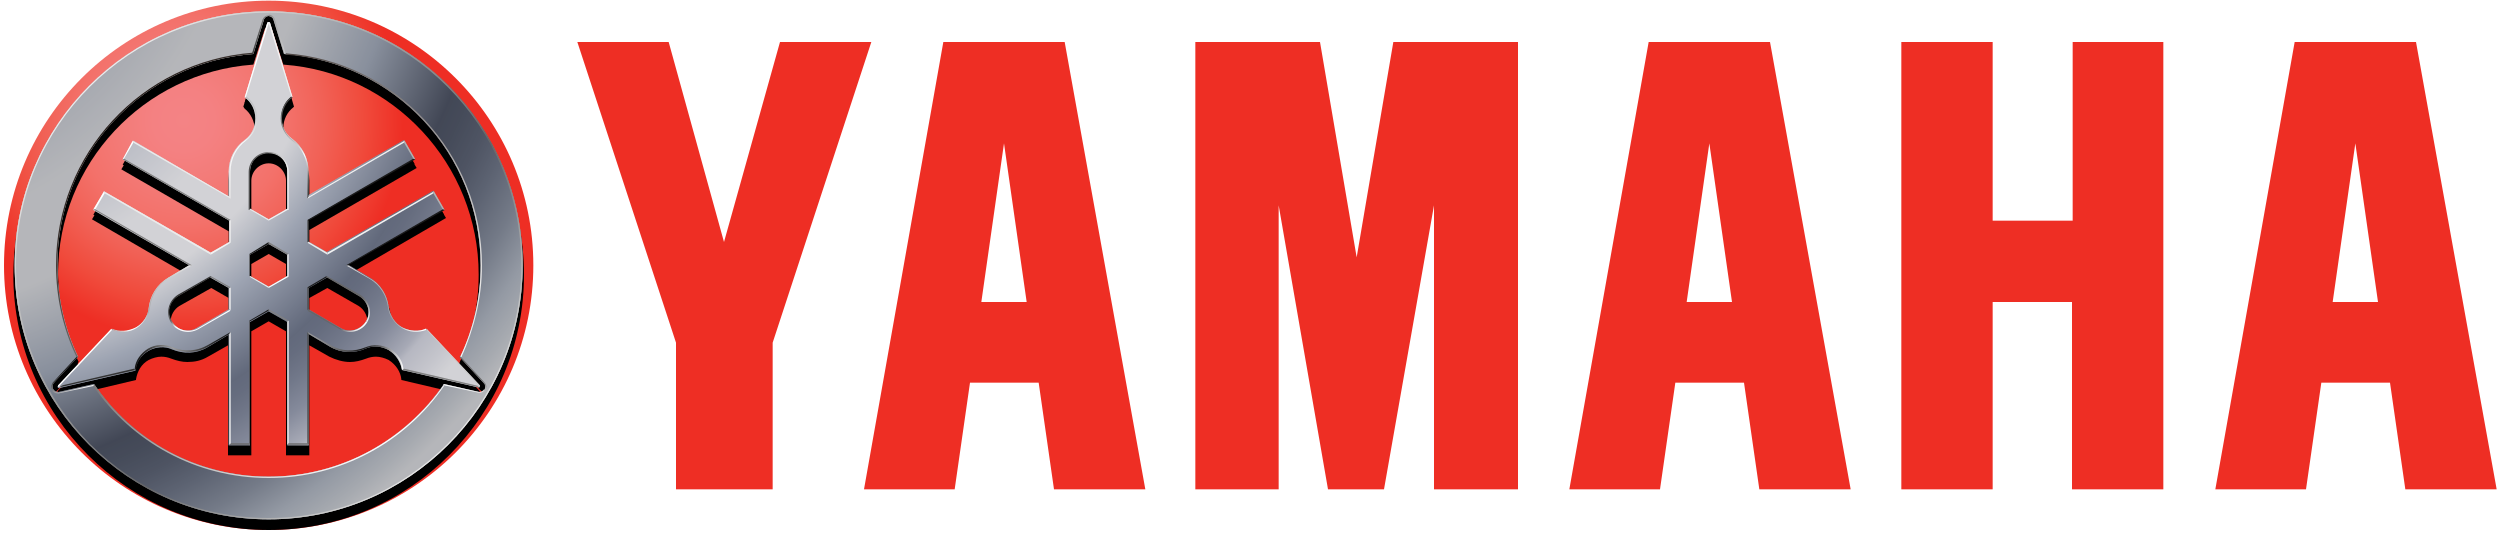
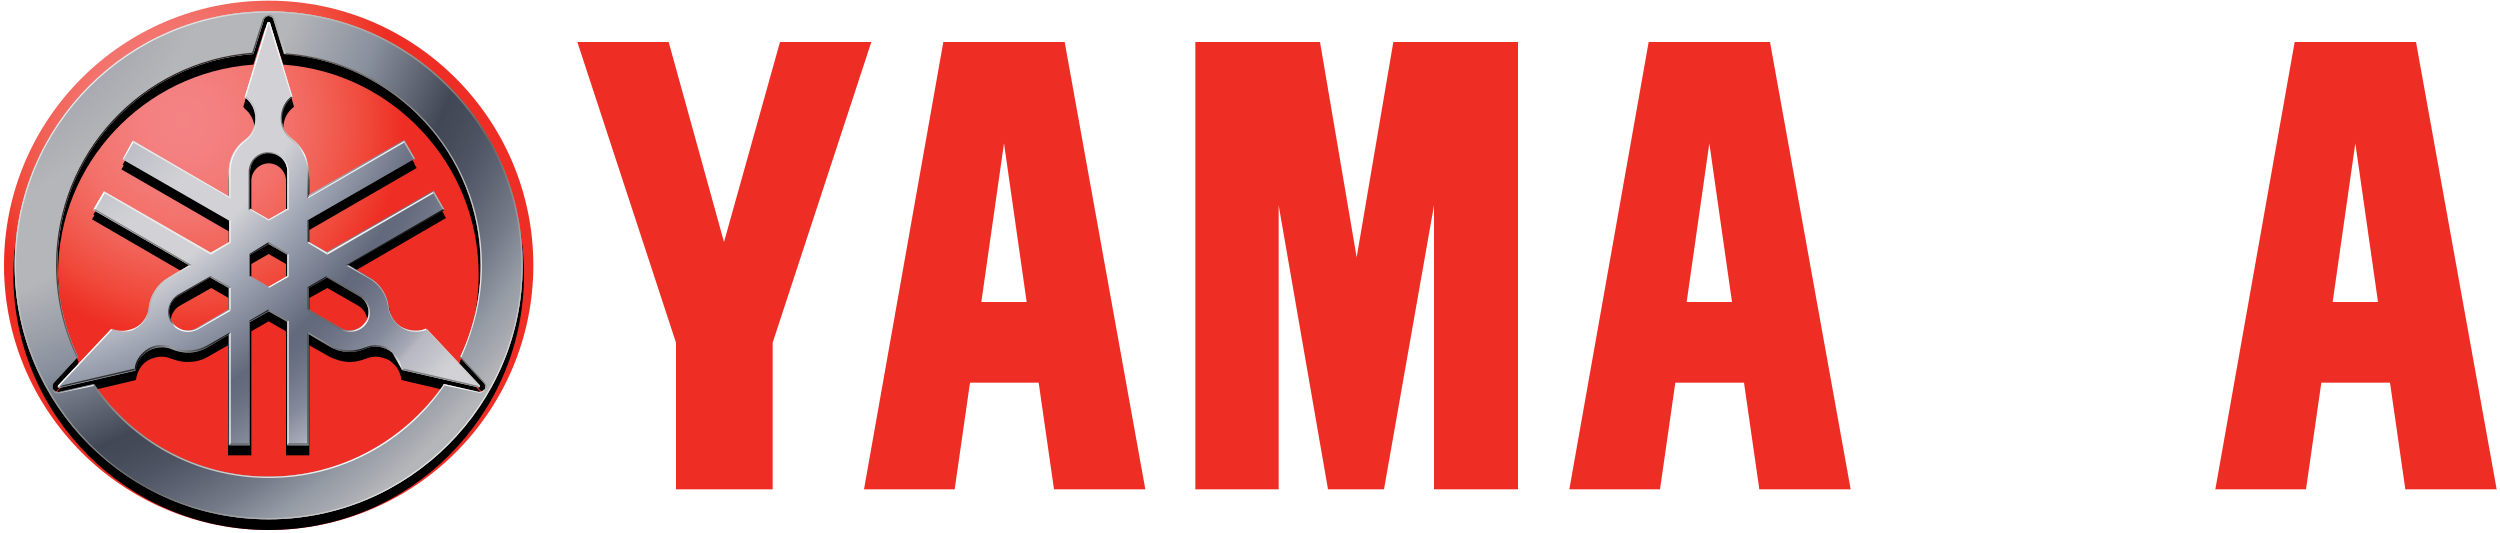
<svg xmlns="http://www.w3.org/2000/svg" width="100%" height="100%" viewBox="0 0 375 80" version="1.1" xml:space="preserve" style="fill-rule:evenodd;clip-rule:evenodd;stroke-linejoin:round;stroke-miterlimit:2;">
  <rect id="_x3C_Slice_x3E_" x="0" y="0" width="375" height="80" style="fill:none;" />
  <g>
    <g>
      <g>
-         <path d="M285.2,6.3L285.2,73.4L298.9,73.4L298.9,45.3L310.8,45.3L310.8,73.4L324.5,73.4L324.5,6.3L310.9,6.3L310.9,33.1L298.9,33.1L298.9,6.3L285.2,6.3Z" style="fill:rgb(238,46,36);fill-rule:nonzero;" />
        <path d="M179.3,6.3L179.3,73.4L191.8,73.4L191.8,30.8L199.2,73.4L207.6,73.4L215.1,30.8L215.1,73.4L227.7,73.4L227.7,6.3L209,6.3L203.5,38.6L198,6.3L179.3,6.3Z" style="fill:rgb(238,46,36);fill-rule:nonzero;" />
        <path d="M100.3,6.3L108.6,36.3L117,6.3L130.7,6.3L115.9,51.4L115.9,73.4L101.4,73.4L101.4,51.4L86.6,6.3L100.3,6.3Z" style="fill:rgb(238,46,36);fill-rule:nonzero;" />
        <path d="M159.7,6.3L141.5,6.3L129.6,73.4L143.2,73.4L145.5,57.4L155.8,57.4L158.1,73.4L171.8,73.4L159.7,6.3ZM150.6,21.5L154,45.3L147.2,45.3L150.6,21.5Z" style="fill:rgb(238,46,36);fill-rule:nonzero;" />
        <path d="M265.5,6.3L247.3,6.3L235.4,73.4L249,73.4L251.3,57.4L261.6,57.4L263.9,73.4L277.6,73.4L265.5,6.3ZM256.4,21.5L259.8,45.3L253,45.3L256.4,21.5Z" style="fill:rgb(238,46,36);fill-rule:nonzero;" />
        <path d="M362.4,6.3L344.2,6.3L332.3,73.4L345.9,73.4L348.2,57.4L358.5,57.4L360.8,73.4L374.5,73.4L362.4,6.3ZM353.3,21.5L356.7,45.3L349.9,45.3L353.3,21.5Z" style="fill:rgb(238,46,36);fill-rule:nonzero;" />
      </g>
    </g>
    <g>
      <path d="M0.6,39.8C0.6,17.9 18.4,0.1 40.3,0.1C62.2,0.1 80,17.9 80,39.8C80,61.7 62.2,79.5 40.3,79.5C18.4,79.5 0.6,61.7 0.6,39.8Z" style="fill:url(#_Radial1);fill-rule:nonzero;" />
      <g>
        <g>
          <path d="M40.3,2.9C61.4,2.9 78.6,20 78.6,41.2C78.6,62.3 61.5,79.5 40.3,79.5C19.2,79.5 2,62.4 2,41.2C2.1,20 19.2,2.9 40.3,2.9ZM14.2,58.9C19.9,67.2 29.5,72.7 40.3,72.7C51.1,72.7 60.7,67.2 66.4,58.9L66.5,58.8L71.9,60L72,60C72.2,60 72.4,59.9 72.5,59.7C72.6,59.6 72.6,59.5 72.6,59.4C72.6,59.3 72.6,59.1 72.5,59L68.7,55L68.7,54.9C70.7,50.8 71.8,46.1 71.8,41.2C71.8,24.6 58.9,10.9 42.6,9.7L42.5,9.7L40.8,4.4C40.8,4.1 40.6,4 40.3,4C40,4 39.8,4.2 39.7,4.4L38,9.7L37.9,9.7C21.6,10.9 8.7,24.5 8.7,41.1C8.7,46 9.8,50.7 11.8,54.8L11.9,54.9L8.2,59C8.1,59.1 8.1,59.2 8.1,59.4C8.1,59.5 8.1,59.6 8.2,59.7C8.3,59.9 8.5,60 8.7,60L8.8,60L14.2,58.9Z" style="fill-rule:nonzero;" />
        </g>
      </g>
      <g>
        <g>
          <path d="M42.9,68.3L42.9,49.7L40.3,48.2L37.7,49.7L37.7,68.3L34.2,68.3L34.2,51.8L31.2,53.5C30.2,54.1 29.2,54.3 28.1,54.3C27.3,54.3 26.5,54.1 25.7,53.8C25.2,53.6 24.7,53.5 24.2,53.5C23.6,53.5 22.9,53.7 22.3,54C21.2,54.6 20.6,55.7 20.4,56.9L20.4,57L9,59.7L8.9,59.7C8.8,59.7 8.6,59.6 8.6,59.5C8.6,59.4 8.5,59.4 8.5,59.3C8.5,59.2 8.5,59.1 8.6,59.1L16.7,50.5L16.8,50.5C17.3,50.7 17.8,50.8 18.3,50.8C18.9,50.8 19.6,50.6 20.2,50.3C21.3,49.7 21.9,48.6 22.1,47.5C22.3,45.7 23.4,43.9 25.1,42.9L28.1,41.2L13.8,32.9L15.6,29.9L31.7,39.2L34.3,37.7L34.3,34.7L18.2,25.4L20,22.4L34.3,30.7L34.3,27.3C34.3,25.3 35.3,23.5 36.7,22.4C37.6,21.7 38.2,20.6 38.2,19.4C38.2,18.2 37.6,17 36.7,16.3L36.5,16L40,4.7C40,4.5 40.2,4.4 40.4,4.4C40.6,4.4 40.7,4.5 40.8,4.7L44.1,16L44,16.1C43.1,16.8 42.5,17.9 42.5,19.2C42.5,20.4 43.1,21.6 44,22.2C45.5,23.3 46.4,25.1 46.4,27.1L46.4,30.5L60.7,22.2L62.5,25.2L46.4,34.5L46.4,37.5L49,39L65.1,29.7L66.9,32.7L52.6,41L55.6,42.7C57.3,43.7 58.4,45.4 58.6,47.3C58.7,48.4 59.4,49.5 60.5,50.1C61.1,50.4 61.8,50.6 62.4,50.6C62.9,50.6 63.4,50.5 63.9,50.3L64,50.3L72,59C72.1,59.1 72.1,59.2 72.1,59.3L72.1,59.5C72,59.6 71.9,59.7 71.8,59.7L71.7,59.7L60.2,57L60.2,56.9C60.1,55.8 59.4,54.7 58.3,54C57.7,53.7 57,53.5 56.4,53.5C55.9,53.5 55.4,53.6 54.9,53.8C54.1,54.1 53.3,54.3 52.5,54.3C51.5,54.3 50.4,54 49.4,53.5L46.4,51.8L46.4,68.3L42.9,68.3ZM46.4,44.7L46.4,47.7L51.1,50.4C51.5,50.6 52,50.8 52.4,50.8C53.3,50.8 54.2,50.3 54.7,49.5C54.9,49.1 55.1,48.6 55.1,48.2C55.1,47.3 54.6,46.4 53.8,45.9L49.1,43.2L46.4,44.7ZM26.9,45.9C26.1,46.4 25.6,47.3 25.6,48.2C25.6,48.6 25.7,49.1 26,49.5C26.5,50.3 27.4,50.8 28.3,50.8C28.7,50.8 29.2,50.7 29.6,50.4L34.3,47.7L34.3,44.7L31.7,43.2L26.9,45.9ZM40.3,44.4L40.4,44.3L40.3,44.4ZM37.7,39.6L37.7,42.6L40.3,44.1L42.9,42.6L42.9,39.6L40.3,38.1L37.7,39.6ZM37.7,32.6L40.3,34.1L42.9,32.6L42.9,27.1C42.9,25.7 41.7,24.5 40.3,24.5C38.9,24.5 37.7,25.7 37.7,27.1L37.7,32.6Z" style="fill-rule:nonzero;" />
        </g>
      </g>
      <g>
        <path d="M40.3,2.4C19.3,2.4 2.2,19.5 2.2,40.5C2.2,61.5 19.3,78.6 40.3,78.6C61.3,78.6 78.4,61.5 78.4,40.5C78.4,19.5 61.4,2.4 40.3,2.4ZM71.9,59.6L66.6,58.4C60.9,66.8 51.3,72.3 40.4,72.3C29.5,72.3 19.9,66.8 14.2,58.4L8.9,59.6C8.6,59.6 8.3,59.5 8.1,59.2C7.9,58.9 8,58.6 8.1,58.3L11.8,54.3C9.8,50.1 8.7,45.5 8.7,40.5C8.7,23.8 21.7,10.1 38.1,8.8L39.7,3.6C39.8,3.3 40.1,3.1 40.4,3.1C40.7,3.1 41,3.3 41.1,3.6L42.7,8.8C59.1,10 72.1,23.7 72.1,40.5C72.1,45.4 71,50.1 69,54.3L72.7,58.3C72.9,58.5 72.9,58.9 72.8,59.2C72.7,59.5 72.2,59.6 71.9,59.6Z" style="fill-rule:nonzero;" />
        <path d="M71.9,58.6L63.9,50.1C62.8,50.6 61.5,50.5 60.3,49.9C59.2,49.3 58.5,48.1 58.3,46.9C58.1,45.1 57.1,43.4 55.4,42.4L52.2,40.5L66.6,32.2L65,29.4L49,38.6L46.2,37L46.2,33.8L62.2,24.6L60.6,21.8L46.2,30.1L46.2,26.4C46.2,24.4 45.3,22.7 43.8,21.6C42.8,20.9 42.2,19.7 42.2,18.4C42.2,17.1 42.8,15.9 43.8,15.2L40.5,4.2C40.5,4.1 40.4,4.1 40.3,4.1C40.2,4.1 40.1,4.2 40.1,4.2L36.7,15.4C37.7,16.1 38.3,17.3 38.3,18.6C38.3,19.9 37.7,21.1 36.7,21.8C35.2,22.9 34.3,24.6 34.3,26.6L34.3,30.3L20,21.9L18.4,24.7L34.4,33.9L34.4,37.1L31.6,38.7L15.6,29.5L14,32.2L28.4,40.5L25.2,42.4C23.5,43.4 22.5,45.1 22.3,46.9C22.2,48.1 21.5,49.2 20.3,49.9C19.2,50.5 17.9,50.6 16.7,50.1L8.7,58.6C8.6,58.7 8.6,58.8 8.7,58.8C8.7,58.9 8.8,58.9 8.9,58.9L20.3,56.3C20.4,55.1 21.1,54 22.3,53.3C23.4,52.7 24.7,52.6 25.8,53.1C27.5,53.8 29.4,53.8 31.1,52.8L34.3,50.9L34.3,67.5L37.5,67.5L37.5,49L40.3,47.4L43.1,49L43.1,67.5L46.3,67.5L46.3,50.9L49.5,52.8C51.2,53.8 53.2,53.8 54.8,53.1C55.9,52.6 57.2,52.7 58.3,53.3C59.4,54 60.1,55.1 60.3,56.3L71.7,58.9C71.8,58.9 71.9,58.9 71.9,58.8C72,58.7 72,58.6 71.9,58.6ZM40.3,43.7L37.5,42.1L37.5,38.9L40.3,37.3L43.1,38.9L43.1,42.1L40.3,43.7ZM37.5,26.5C37.5,25 38.7,23.7 40.3,23.7C41.9,23.7 43.1,24.9 43.1,26.5L43.1,32.1L40.3,33.7L37.5,32.1L37.5,26.5ZM29.5,50C28.2,50.8 26.5,50.3 25.7,49C24.9,47.7 25.4,46 26.7,45.2L31.5,42.4L34.3,44L34.3,47.2L29.5,50ZM54.9,49C54.1,50.3 52.4,50.8 51.1,50L46.3,47.2L46.3,44L49.1,42.4L53.9,45.2C55.2,45.9 55.7,47.6 54.9,49Z" style="fill-rule:nonzero;" />
      </g>
      <path d="M40.3,1.7C19.3,1.7 2.2,18.8 2.2,39.8C2.2,60.8 19.3,77.9 40.3,77.9C61.3,77.9 78.4,60.8 78.4,39.8C78.4,18.7 61.4,1.7 40.3,1.7ZM71.9,58.8L66.6,57.6C60.8,66 51.2,71.5 40.3,71.5C29.4,71.5 19.8,66 14.1,57.6L8.8,58.8C8.5,58.8 8.2,58.7 8,58.4C7.8,58.1 7.9,57.8 8,57.5L11.7,53.5C9.7,49.3 8.6,44.7 8.6,39.7C8.6,23 21.5,9.3 38,8.1L39.6,2.9C39.7,2.6 40,2.4 40.3,2.4C40.6,2.4 40.9,2.6 41,2.9L42.6,8.1C59.1,9.3 72.1,23 72.1,39.8C72.1,44.7 71,49.4 69,53.6L72.7,57.6C72.9,57.8 72.9,58.2 72.8,58.5C72.5,58.7 72.2,58.9 71.9,58.8Z" style="fill:url(#_Radial2);fill-rule:nonzero;" />
      <path d="M71.9,57.8L63.9,49.3C62.8,49.8 61.5,49.7 60.3,49.1C59.2,48.5 58.5,47.3 58.3,46.1C58.1,44.3 57.1,42.6 55.4,41.6L52.2,39.7L66.6,31.4L65,28.6L49,37.8L46.2,36.2L46.2,33L62.2,23.8L60.6,21L46.2,29.3L46.2,25.6C46.2,23.6 45.3,21.9 43.8,20.8C42.8,20.1 42.2,18.9 42.2,17.6C42.2,16.3 42.8,15.1 43.8,14.4L40.5,3.4C40.5,3.3 40.4,3.3 40.3,3.3C40.2,3.3 40.1,3.4 40.1,3.4L36.7,14.6C37.7,15.3 38.3,16.5 38.3,17.8C38.3,19.1 37.7,20.3 36.7,21C35.2,22.1 34.3,23.8 34.3,25.8L34.3,29.5L20,21.1L18.4,23.9L34.4,33.1L34.4,36.3L31.6,37.9L15.6,28.7L14,31.5L28.4,39.8L25.2,41.7C23.5,42.7 22.5,44.4 22.3,46.2C22.2,47.4 21.5,48.5 20.3,49.2C19.2,49.8 17.9,49.9 16.7,49.4L8.7,57.9C8.6,58 8.6,58.1 8.7,58.1C8.7,58.2 8.8,58.2 8.9,58.2L20.3,55.6C20.4,54.4 21.1,53.3 22.3,52.6C23.4,52 24.7,51.9 25.8,52.4C27.5,53.1 29.4,53.1 31.1,52.1L34.3,50.2L34.3,66.8L37.5,66.8L37.5,48.3L40.3,46.7L43.1,48.3L43.1,66.8L46.3,66.8L46.3,50.1L49.5,52C51.2,53 53.2,53 54.8,52.3C55.9,51.8 57.2,51.9 58.3,52.5C59.4,53.2 60.1,54.3 60.3,55.5L71.7,58.1C71.8,58.1 71.9,58.1 71.9,58C72,57.9 72,57.9 71.9,57.8ZM40.3,43L37.5,41.4L37.5,38.2L40.3,36.6L43.1,38.2L43.1,41.4L40.3,43ZM37.5,25.7C37.5,24.2 38.7,22.9 40.3,22.9C41.9,22.9 43.1,24.1 43.1,25.7L43.1,31.3L40.3,32.9L37.5,31.3L37.5,25.7ZM29.5,49.2C28.2,50 26.5,49.5 25.7,48.2C24.9,46.9 25.4,45.2 26.7,44.4L31.5,41.6L34.3,43.2L34.3,46.4L29.5,49.2ZM54.9,48.2C54.1,49.5 52.4,50 51.1,49.2L46.3,46.4L46.3,43.2L49.1,41.6L53.9,44.4C55.2,45.2 55.7,46.9 54.9,48.2Z" style="fill:url(#_Radial3);fill-rule:nonzero;" />
      <g opacity="0.4">
        <g>
          <path d="M40.3,1.7C19.3,1.7 2.2,18.8 2.2,39.8C2.2,60.8 19.3,77.9 40.3,77.9C61.3,77.9 78.4,60.8 78.4,39.8C78.4,18.7 61.4,1.7 40.3,1.7ZM71.9,58.8L66.6,57.6C60.8,66 51.2,71.5 40.3,71.5C29.4,71.5 19.8,66 14.1,57.6L8.8,58.8C8.5,58.8 8.2,58.7 8,58.4C7.8,58.1 7.9,57.8 8,57.5L11.7,53.5C9.7,49.3 8.6,44.7 8.6,39.7C8.6,23 21.5,9.3 38,8.1L39.6,2.9C39.7,2.6 40,2.4 40.3,2.4C40.6,2.4 40.9,2.6 41,2.9L42.6,8.1C59.1,9.3 72.1,23 72.1,39.8C72.1,44.7 71,49.4 69,53.6L72.7,57.6C72.9,57.8 72.9,58.2 72.8,58.5C72.5,58.7 72.2,58.9 71.9,58.8Z" style="fill:white;fill-rule:nonzero;" />
        </g>
        <g opacity="0.81">
          <path d="M40.3,1.7C19.3,1.7 2.2,18.8 2.2,39.8C2.2,60.8 19.3,77.9 40.3,77.9C61.3,77.9 78.4,60.8 78.4,39.8C78.4,18.7 61.4,1.7 40.3,1.7ZM71.9,58.8L66.6,57.6C60.8,66 51.2,71.5 40.3,71.5C29.4,71.5 19.8,66 14.1,57.6L8.8,58.8C8.5,58.8 8.2,58.7 8,58.4C7.8,58.1 7.9,57.8 8,57.5L11.7,53.5C9.7,49.3 8.6,44.7 8.6,39.7C8.6,23 21.5,9.3 38,8.1L39.6,2.9C39.7,2.6 40,2.4 40.3,2.4C40.6,2.4 40.9,2.6 41,2.9L42.6,8.1C59.1,9.3 72.1,23 72.1,39.8C72.1,44.7 71,49.4 69,53.6L72.7,57.6C72.9,57.8 72.9,58.2 72.8,58.5C72.5,58.7 72.2,58.9 71.9,58.8Z" style="fill:rgb(48,50,52);fill-rule:nonzero;" />
        </g>
      </g>
      <g opacity="0.35">
        <g>
          <path d="M71.9,57.8L63.9,49.3C62.8,49.8 61.5,49.7 60.3,49.1C59.2,48.5 58.5,47.3 58.3,46.1C58.1,44.3 57.1,42.6 55.4,41.6L52.2,39.7L66.6,31.4L65,28.6L49,37.8L46.2,36.2L46.2,33L62.2,23.8L60.6,21L46.2,29.3L46.2,25.6C46.2,23.6 45.3,21.9 43.8,20.8C42.8,20.1 42.2,18.9 42.2,17.6C42.2,16.3 42.8,15.1 43.8,14.4L40.5,3.4C40.5,3.3 40.4,3.3 40.3,3.3C40.2,3.3 40.1,3.4 40.1,3.4L36.7,14.6C37.7,15.3 38.3,16.5 38.3,17.8C38.3,19.1 37.7,20.3 36.7,21C35.2,22.1 34.3,23.8 34.3,25.8L34.3,29.5L20,21.1L18.4,23.9L34.4,33.1L34.4,36.3L31.6,37.9L15.6,28.7L14,31.5L28.4,39.8L25.2,41.7C23.5,42.7 22.5,44.4 22.3,46.2C22.2,47.4 21.5,48.5 20.3,49.2C19.2,49.8 17.9,49.9 16.7,49.4L8.7,57.9C8.6,58 8.6,58.1 8.7,58.1C8.7,58.2 8.8,58.2 8.9,58.2L20.3,55.6C20.4,54.4 21.1,53.3 22.3,52.6C23.4,52 24.7,51.9 25.8,52.4C27.5,53.1 29.4,53.1 31.1,52.1L34.3,50.2L34.3,66.8L37.5,66.8L37.5,48.3L40.3,46.7L43.1,48.3L43.1,66.8L46.3,66.8L46.3,50.1L49.5,52C51.2,53 53.2,53 54.8,52.3C55.9,51.8 57.2,51.9 58.3,52.5C59.4,53.2 60.1,54.3 60.3,55.5L71.7,58.1C71.8,58.1 71.9,58.1 71.9,58C72,57.9 72,57.9 71.9,57.8ZM40.3,43L37.5,41.4L37.5,38.2L40.3,36.6L43.1,38.2L43.1,41.4L40.3,43ZM37.5,25.7C37.5,24.2 38.7,22.9 40.3,22.9C41.9,22.9 43.1,24.1 43.1,25.7L43.1,31.3L40.3,32.9L37.5,31.3L37.5,25.7ZM29.5,49.2C28.2,50 26.5,49.5 25.7,48.2C24.9,46.9 25.4,45.2 26.7,44.4L31.5,41.6L34.3,43.2L34.3,46.4L29.5,49.2ZM54.9,48.2C54.1,49.5 52.4,50 51.1,49.2L46.3,46.4L46.3,43.2L49.1,41.6L53.9,44.4C55.2,45.2 55.7,46.9 54.9,48.2Z" style="fill:white;fill-rule:nonzero;" />
        </g>
        <g opacity="0.6">
          <path d="M71.9,57.8L63.9,49.3C62.8,49.8 61.5,49.7 60.3,49.1C59.2,48.5 58.5,47.3 58.3,46.1C58.1,44.3 57.1,42.6 55.4,41.6L52.2,39.7L66.6,31.4L65,28.6L49,37.8L46.2,36.2L46.2,33L62.2,23.8L60.6,21L46.2,29.3L46.2,25.6C46.2,23.6 45.3,21.9 43.8,20.8C42.8,20.1 42.2,18.9 42.2,17.6C42.2,16.3 42.8,15.1 43.8,14.4L40.5,3.4C40.5,3.3 40.4,3.3 40.3,3.3C40.2,3.3 40.1,3.4 40.1,3.4L36.7,14.6C37.7,15.3 38.3,16.5 38.3,17.8C38.3,19.1 37.7,20.3 36.7,21C35.2,22.1 34.3,23.8 34.3,25.8L34.3,29.5L20,21.1L18.4,23.9L34.4,33.1L34.4,36.3L31.6,37.9L15.6,28.7L14,31.5L28.4,39.8L25.2,41.7C23.5,42.7 22.5,44.4 22.3,46.2C22.2,47.4 21.5,48.5 20.3,49.2C19.2,49.8 17.9,49.9 16.7,49.4L8.7,57.9C8.6,58 8.6,58.1 8.7,58.1C8.7,58.2 8.8,58.2 8.9,58.2L20.3,55.6C20.4,54.4 21.1,53.3 22.3,52.6C23.4,52 24.7,51.9 25.8,52.4C27.5,53.1 29.4,53.1 31.1,52.1L34.3,50.2L34.3,66.8L37.5,66.8L37.5,48.3L40.3,46.7L43.1,48.3L43.1,66.8L46.3,66.8L46.3,50.1L49.5,52C51.2,53 53.2,53 54.8,52.3C55.9,51.8 57.2,51.9 58.3,52.5C59.4,53.2 60.1,54.3 60.3,55.5L71.7,58.1C71.8,58.1 71.9,58.1 71.9,58C72,57.9 72,57.9 71.9,57.8ZM40.3,43L37.5,41.4L37.5,38.2L40.3,36.6L43.1,38.2L43.1,41.4L40.3,43ZM37.5,25.7C37.5,24.2 38.7,22.9 40.3,22.9C41.9,22.9 43.1,24.1 43.1,25.7L43.1,31.3L40.3,32.9L37.5,31.3L37.5,25.7ZM29.5,49.2C28.2,50 26.5,49.5 25.7,48.2C24.9,46.9 25.4,45.2 26.7,44.4L31.5,41.6L34.3,43.2L34.3,46.4L29.5,49.2ZM54.9,48.2C54.1,49.5 52.4,50 51.1,49.2L46.3,46.4L46.3,43.2L49.1,41.6L53.9,44.4C55.2,45.2 55.7,46.9 54.9,48.2Z" style="fill:rgb(71,71,75);fill-rule:nonzero;" />
        </g>
      </g>
      <g>
        <g>
          <path d="M40.3,1.7C19.3,1.7 2.2,18.8 2.2,39.8C2.2,60.8 19.3,77.9 40.3,77.9C61.3,77.9 78.4,60.8 78.4,39.8C78.4,18.7 61.4,1.7 40.3,1.7ZM67.1,66.6C60.2,73.5 50.8,77.7 40.3,77.7C29.8,77.7 20.4,73.5 13.5,66.6C6.7,59.7 2.4,50.2 2.4,39.8C2.4,29.3 6.6,19.9 13.5,13C20.4,6.1 29.9,1.9 40.3,1.9C50.8,1.9 60.2,6.1 67.1,13C74,19.9 78.2,29.3 78.2,39.8C78.2,50.2 74,59.7 67.1,66.6Z" style="fill:url(#_Linear4);fill-rule:nonzero;" />
        </g>
        <path d="M40.3,33.1L40.3,32.9L37.5,31.3L37.4,31.4L40.3,33.1Z" style="fill:rgb(235,235,235);fill-rule:nonzero;" />
        <path d="M40.3,23L40.3,22.8C38.7,22.8 37.3,24.1 37.3,25.8L37.3,31.5L37.5,31.4L37.5,25.8C37.5,24.2 38.8,23 40.3,23Z" style="fill:url(#_Linear5);fill-rule:nonzero;" />
        <g>
          <path d="M40.3,36.3L37.4,38.1L37.5,38.2L40.3,36.6L40.3,36.3Z" style="fill:rgb(26,26,26);fill-rule:nonzero;" />
        </g>
        <path d="M40.3,3.5L40.3,3.3C40.2,3.3 40.1,3.4 40.1,3.4L36.7,14.6L36.9,14.5L40.3,3.5Z" style="fill:white;fill-rule:nonzero;" />
        <path d="M34.6,29.8L34.6,25.7C34.6,23.8 35.5,22.1 36.9,21.1C37.9,20.3 38.6,19.1 38.6,17.8C38.6,16.5 38,15.3 37,14.5L36.8,14.6C37.8,15.3 38.4,16.5 38.4,17.8C38.4,19.1 37.8,20.3 36.8,21C35.3,22.1 34.4,23.8 34.4,25.8L34.4,29.5L34.6,29.8Z" style="fill:url(#_Linear6);fill-rule:nonzero;" />
-         <path d="M18.4,23.9L34.4,33.1L34.6,33L18.6,23.8L18.4,23.9Z" style="fill:rgb(128,128,128);fill-rule:nonzero;" />
        <path d="M34.4,36.3L34.6,36.4L34.6,33L34.4,33.1L34.4,36.3Z" style="fill:rgb(242,242,242);fill-rule:nonzero;" />
        <path d="M18.6,23.8L20,21.4L19.9,21.1L18.4,23.9L18.6,23.8Z" style="fill:white;fill-rule:nonzero;" />
        <path d="M34.4,29.5L19.9,21.1L20,21.4L34.6,29.8L34.4,29.5Z" style="fill:rgb(235,235,235);fill-rule:nonzero;" />
        <path d="M40.3,33.1L40.3,32.9L43.1,31.3L43.3,31.4L40.3,33.1Z" style="fill:rgb(242,242,242);fill-rule:nonzero;" />
        <path d="M40.3,23L40.3,22.8C41.9,22.8 43.3,24.1 43.3,25.8L43.3,31.5L43.1,31.4L43.1,25.8C43.1,24.2 41.9,23 40.3,23Z" style="fill:url(#_Linear7);fill-rule:nonzero;" />
        <g>
          <path d="M40.3,36.3L43.3,38.1L43.1,38.2L40.3,36.6L40.3,36.3Z" style="fill:rgb(128,128,128);fill-rule:nonzero;" />
        </g>
        <path d="M40.3,3.5L40.3,3.3C40.4,3.3 40.5,3.4 40.5,3.4L43.9,14.6L43.7,14.5L40.3,3.5Z" style="fill:rgb(242,242,242);fill-rule:nonzero;" />
        <path d="M46.1,29.8L46.1,25.7C46.1,23.8 45.2,22.1 43.8,21.1C42.8,20.3 42.1,19.1 42.1,17.8C42.1,16.5 42.7,15.3 43.7,14.5L43.9,14.6C42.9,15.3 42.3,16.5 42.3,17.8C42.3,19.1 42.9,20.3 43.9,21C45.4,22.1 46.3,23.8 46.3,25.8L46.3,29.5L46.1,29.8Z" style="fill:url(#_Linear8);fill-rule:nonzero;" />
-         <path d="M62.3,23.9L46.3,33.1L46.1,33L62,23.8L62.3,23.9Z" style="fill:rgb(26,26,26);fill-rule:nonzero;" />
        <path d="M46.3,36.3L46.1,36.4L46.1,33L46.3,33.1L46.3,36.3Z" style="fill:rgb(77,77,77);fill-rule:nonzero;" />
        <path d="M62,23.8L60.6,21.4L60.7,21.1L62.3,23.9L62,23.8Z" style="fill:rgb(178,178,178);fill-rule:nonzero;" />
        <path d="M46.3,29.5L60.7,21.1L60.6,21.4L46.1,29.8L46.3,29.5Z" style="fill:rgb(242,242,242);fill-rule:nonzero;" />
        <path d="M34.6,43.1L34.4,43.2L34.4,46.4L34.6,46.5L34.6,43.1Z" style="fill:rgb(242,242,242);fill-rule:nonzero;" />
        <path d="M25.8,48.2L25.6,48.3C26.4,49.7 28.2,50.2 29.7,49.4L34.6,46.6L34.4,46.5L29.6,49.3C28.2,50 26.5,49.5 25.8,48.2Z" style="fill:url(#_Linear9);fill-rule:nonzero;" />
        <g>
-           <path d="M37.4,41.5L40.3,43.2L40.3,43L37.5,41.4L37.4,41.5Z" style="fill:rgb(235,235,235);fill-rule:nonzero;" />
-         </g>
+           </g>
        <path d="M8.9,57.9L8.7,58C8.7,58.1 8.8,58.1 8.9,58.1L20.3,55.5L20.1,55.3L8.9,57.9Z" style="fill:url(#_Linear10);fill-rule:nonzero;" />
        <path d="M34.6,49.8L31.1,51.8C29.5,52.7 27.6,52.8 25.9,52.1C24.7,51.6 23.4,51.6 22.2,52.3C21.1,53 20.3,54.1 20.2,55.3L20.4,55.5C20.5,54.3 21.2,53.2 22.4,52.5C23.5,51.9 24.8,51.8 25.9,52.3C27.6,53 29.5,53 31.2,52L34.4,50.1L34.6,49.8Z" style="fill:url(#_Linear11);fill-rule:nonzero;" />
        <path d="M37.5,66.7L37.5,48.2L37.4,48.1L37.4,66.5L37.5,66.7Z" style="fill:rgb(77,77,77);fill-rule:nonzero;" />
        <path d="M40.3,46.6L40.3,46.4L37.4,48.1L37.5,48.2L40.3,46.6Z" style="fill:rgb(26,26,26);fill-rule:nonzero;" />
        <path d="M37.4,66.5L34.6,66.5L34.4,66.7L37.5,66.7L37.4,66.5Z" style="fill:rgb(102,102,102);fill-rule:nonzero;" />
        <path d="M34.4,50.1L34.4,66.7L34.6,66.5L34.6,49.8L34.4,50.1Z" style="fill:rgb(242,242,242);fill-rule:nonzero;" />
        <path d="M34.6,43.1L34.4,43.2L31.6,41.6L31.6,41.4L34.6,43.1Z" style="fill:rgb(128,128,128);fill-rule:nonzero;" />
        <path d="M25.8,48.2L25.6,48.3C24.8,46.9 25.3,45.1 26.7,44.2L31.6,41.4L31.6,41.6L26.8,44.4C25.4,45.2 25,46.9 25.8,48.2Z" style="fill:url(#_Linear12);fill-rule:nonzero;" />
        <g>
          <path d="M37.4,41.5L37.4,38.1L37.5,38.2L37.5,41.4L37.4,41.5Z" style="fill:rgb(77,77,77);fill-rule:nonzero;" />
        </g>
        <path d="M8.9,57.9L8.7,58L8.7,57.8L16.7,49.3L16.8,49.5L8.9,57.9Z" style="fill:white;fill-rule:nonzero;" />
        <path d="M28.8,39.8L25.3,41.8C23.7,42.7 22.7,44.4 22.5,46.1C22.3,47.4 21.6,48.5 20.5,49.2C19.4,49.9 18,49.9 16.9,49.5L16.8,49.3C17.9,49.8 19.2,49.7 20.4,49.1C21.5,48.5 22.2,47.3 22.4,46.1C22.6,44.3 23.6,42.6 25.3,41.6L28.5,39.7L28.8,39.8Z" style="fill:url(#_Linear13);fill-rule:nonzero;" />
        <path d="M15.6,28.7L31.6,37.9L31.6,38.2L15.7,29L15.6,28.7Z" style="fill:rgb(235,235,235);fill-rule:nonzero;" />
        <path d="M34.4,36.3L34.6,36.4L31.6,38.2L31.6,37.9L34.4,36.3Z" style="fill:rgb(242,242,242);fill-rule:nonzero;" />
        <path d="M15.7,29L14.3,31.4L14,31.4L15.6,28.7L15.7,29Z" style="fill:white;fill-rule:nonzero;" />
        <path d="M28.4,39.8L14,31.4L14.3,31.4L28.8,39.8L28.4,39.8Z" style="fill:rgb(128,128,128);fill-rule:nonzero;" />
        <path d="M46.1,43.1L46.3,43.2L49,41.6L49,41.4L46.1,43.1Z" style="fill:rgb(26,26,26);fill-rule:nonzero;" />
        <path d="M54.9,48.2L55.1,48.3C55.9,46.9 55.4,45.1 54,44.2L49,41.4L49,41.6L53.8,44.4C55.2,45.2 55.7,46.9 54.9,48.2Z" style="fill:url(#_Linear14);fill-rule:nonzero;" />
        <g>
          <path d="M43.3,41.5L43.3,38.1L43.1,38.2L43.1,41.4L43.3,41.5Z" style="fill:rgb(242,242,242);fill-rule:nonzero;" />
        </g>
        <path d="M71.8,57.9L72,58L72,57.8L64,49.3L64,49.5L71.8,57.9Z" style="fill:rgb(204,204,204);fill-rule:nonzero;" />
        <path d="M51.9,39.8L55.4,41.8C57,42.7 58,44.4 58.2,46.1C58.4,47.4 59.1,48.5 60.3,49.2C61.4,49.9 62.8,49.9 63.9,49.5L63.9,49.3C62.8,49.8 61.5,49.7 60.3,49.1C59.2,48.5 58.5,47.3 58.3,46.1C58.1,44.3 57.1,42.6 55.4,41.7L52.2,39.8L51.9,39.8Z" style="fill:url(#_Linear15);fill-rule:nonzero;" />
        <path d="M65.1,28.7L49.1,37.9L49.1,38.2L65,29L65.1,28.7Z" style="fill:rgb(242,242,242);fill-rule:nonzero;" />
        <path d="M46.3,36.3L46.1,36.4L49.1,38.2L49.1,37.9L46.3,36.3Z" style="fill:rgb(235,235,235);fill-rule:nonzero;" />
        <path d="M65,29L66.4,31.4L66.7,31.5L65.1,28.7L65,29Z" style="fill:rgb(178,178,178);fill-rule:nonzero;" />
        <path d="M52.2,39.8L66.7,31.5L66.4,31.4L51.9,39.8L52.2,39.8Z" style="fill:rgb(26,26,26);fill-rule:nonzero;" />
        <path d="M46.1,43.1L46.3,43.2L46.3,46.4L46.1,46.5L46.1,43.1Z" style="fill:rgb(77,77,77);fill-rule:nonzero;" />
        <path d="M54.9,48.2L55.1,48.3C54.3,49.7 52.5,50.2 51,49.4L46.1,46.6L46.3,46.5L51.1,49.3C52.4,50 54.1,49.5 54.9,48.2Z" style="fill:url(#_Linear16);fill-rule:nonzero;" />
        <g>
          <path d="M43.3,41.5L40.3,43.2L40.3,43L43.1,41.4L43.3,41.5Z" style="fill:white;fill-rule:nonzero;" />
        </g>
        <path d="M71.8,57.9L72,58C72,58.1 71.9,58.1 71.8,58.1L60.4,55.5L60.6,55.3L71.8,57.9Z" style="fill:url(#_Linear17);fill-rule:nonzero;" />
-         <path d="M46.1,49.8L49.6,51.8C51.2,52.7 53.1,52.8 54.8,52.1C56,51.6 57.3,51.7 58.5,52.3C59.6,53 60.4,54.1 60.5,55.3L60.3,55.5C60.2,54.3 59.5,53.2 58.3,52.5C57.2,51.9 55.9,51.8 54.8,52.3C53.1,53 51.2,53 49.5,52L46.3,50.1L46.1,49.8Z" style="fill:url(#_Linear18);fill-rule:nonzero;" />
+         <path d="M46.1,49.8L49.6,51.8C51.2,52.7 53.1,52.8 54.8,52.1C56,51.6 57.3,51.7 58.5,52.3L60.3,55.5C60.2,54.3 59.5,53.2 58.3,52.5C57.2,51.9 55.9,51.8 54.8,52.3C53.1,53 51.2,53 49.5,52L46.3,50.1L46.1,49.8Z" style="fill:url(#_Linear18);fill-rule:nonzero;" />
        <path d="M43.1,66.7L43.1,48.2L43.3,48.1L43.3,66.5L43.1,66.7Z" style="fill:rgb(242,242,242);fill-rule:nonzero;" />
        <path d="M40.3,46.6L40.3,46.4L43.3,48.1L43.1,48.2L40.3,46.6Z" style="fill:rgb(128,128,128);fill-rule:nonzero;" />
        <path d="M43.3,66.5L46.1,66.5L46.3,66.7L43.1,66.7L43.3,66.5Z" style="fill:rgb(102,102,102);fill-rule:nonzero;" />
        <path d="M46.3,50.1L46.3,66.7L46.1,66.5L46.1,49.8L46.3,50.1Z" style="fill:rgb(77,77,77);fill-rule:nonzero;" />
        <path d="M41.1,2.9L42.7,8.1L42.8,7.9L41.2,2.8C41,2.4 40.7,2.2 40.3,2.2L40.3,2.4C40.6,2.5 40.9,2.6 41.1,2.9Z" style="fill:url(#_Linear19);fill-rule:nonzero;" />
        <path d="M72.3,39.8C72.3,23 59.3,9.2 42.9,8L42.8,8.2C59.1,9.3 72.1,23 72.1,39.8C72.1,44.7 71,49.4 69,53.6L69.2,53.6C71.1,49.4 72.3,44.7 72.3,39.8Z" style="fill:url(#_Linear20);fill-rule:nonzero;" />
        <path d="M72.7,57.4L69.1,53.5L68.9,53.5L72.6,57.5C72.8,57.7 72.8,58.1 72.7,58.4L72.9,58.5C73,58.3 73,58.2 73,58C72.9,57.8 72.9,57.6 72.7,57.4Z" style="fill:url(#_Linear21);fill-rule:nonzero;" />
        <path d="M72.6,58.4C72.4,58.7 72.1,58.8 71.8,58.8L66.5,57.6L66.6,57.8L71.8,58.9L72,58.9C72.3,58.9 72.7,58.7 72.9,58.4L72.6,58.4Z" style="fill:url(#_Linear22);fill-rule:nonzero;" />
        <path d="M66.6,57.7C60.8,66 51.2,71.5 40.3,71.5C29.4,71.5 19.8,66 14.1,57.6L14,57.9C19.8,66.3 29.4,71.7 40.3,71.7C51.2,71.7 60.9,66.2 66.6,57.9L66.6,57.7Z" style="fill:url(#_Linear23);fill-rule:nonzero;" />
        <path d="M8.7,59L8.8,59L14,57.9L14.1,57.7L8.8,58.9C8.5,58.9 8.2,58.8 8,58.5L7.8,58.6C8,58.8 8.3,59 8.7,59Z" style="fill:url(#_Linear24);fill-rule:nonzero;" />
-         <path d="M7.9,57.4C7.8,57.6 7.7,57.8 7.7,58C7.7,58.2 7.7,58.3 7.8,58.5L8,58.4C7.8,58.1 7.9,57.8 8,57.5L11.7,53.5L11.5,53.5L7.9,57.4Z" style="fill:url(#_Linear25);fill-rule:nonzero;" />
        <g>
          <path d="M8.4,39.8C8.4,44.7 9.5,49.4 11.5,53.6L11.7,53.6C9.7,49.4 8.6,44.8 8.6,39.8C8.6,23 21.5,9.3 38,8.1L37.9,7.9C21.3,9.2 8.4,23 8.4,39.8Z" style="fill:url(#_Linear26);fill-rule:nonzero;" />
          <path d="M39.4,2.9L37.8,8L38,8.1L39.6,2.9C39.7,2.6 40,2.4 40.3,2.4L40.3,2.3C39.9,2.3 39.6,2.5 39.4,2.9Z" style="fill:url(#_Linear27);fill-rule:nonzero;" />
        </g>
      </g>
    </g>
  </g>
  <defs>
    <radialGradient id="_Radial1" cx="0" cy="0" r="1" gradientUnits="userSpaceOnUse" gradientTransform="matrix(45.665,0,0,45.624,27.578,18.11)">
      <stop offset="0" style="stop-color:rgb(244,131,133);stop-opacity:1" />
      <stop offset="0.1" style="stop-color:rgb(244,129,130);stop-opacity:1" />
      <stop offset="0.21" style="stop-color:rgb(243,123,120);stop-opacity:1" />
      <stop offset="0.34" style="stop-color:rgb(243,113,106);stop-opacity:1" />
      <stop offset="0.46" style="stop-color:rgb(241,97,86);stop-opacity:1" />
      <stop offset="0.59" style="stop-color:rgb(240,75,60);stop-opacity:1" />
      <stop offset="0.72" style="stop-color:rgb(238,46,36);stop-opacity:1" />
      <stop offset="1" style="stop-color:rgb(238,46,36);stop-opacity:1" />
    </radialGradient>
    <radialGradient id="_Radial2" cx="0" cy="0" r="1" gradientUnits="userSpaceOnUse" gradientTransform="matrix(132.445,0,0,132.445,-22.894,-23.442)">
      <stop offset="0" style="stop-color:rgb(157,165,189);stop-opacity:1" />
      <stop offset="0.21" style="stop-color:rgb(157,165,189);stop-opacity:1" />
      <stop offset="0.29" style="stop-color:rgb(184,190,209);stop-opacity:1" />
      <stop offset="0.45" style="stop-color:rgb(244,244,250);stop-opacity:1" />
      <stop offset="0.53" style="stop-color:rgb(244,244,250);stop-opacity:1" />
      <stop offset="0.54" style="stop-color:rgb(244,244,250);stop-opacity:1" />
      <stop offset="0.64" style="stop-color:rgb(169,179,201);stop-opacity:1" />
      <stop offset="0.74" style="stop-color:rgb(52,59,83);stop-opacity:1" />
      <stop offset="0.76" style="stop-color:rgb(57,65,89);stop-opacity:1" />
      <stop offset="0.79" style="stop-color:rgb(72,80,105);stop-opacity:1" />
      <stop offset="0.82" style="stop-color:rgb(96,105,130);stop-opacity:1" />
      <stop offset="0.86" style="stop-color:rgb(135,144,166);stop-opacity:1" />
      <stop offset="0.9" style="stop-color:rgb(188,196,213);stop-opacity:1" />
      <stop offset="0.93" style="stop-color:rgb(219,223,233);stop-opacity:1" />
      <stop offset="0.95" style="stop-color:rgb(244,244,250);stop-opacity:1" />
      <stop offset="1" style="stop-color:rgb(244,244,250);stop-opacity:1" />
    </radialGradient>
    <radialGradient id="_Radial3" cx="0" cy="0" r="1" gradientUnits="userSpaceOnUse" gradientTransform="matrix(101.821,0,0,101.821,-5.718,-6.266)">
      <stop offset="0" style="stop-color:rgb(154,162,184);stop-opacity:1" />
      <stop offset="0.21" style="stop-color:rgb(154,162,184);stop-opacity:1" />
      <stop offset="0.31" style="stop-color:rgb(189,194,211);stop-opacity:1" />
      <stop offset="0.46" style="stop-color:rgb(244,244,250);stop-opacity:1" />
      <stop offset="0.54" style="stop-color:rgb(244,244,250);stop-opacity:1" />
      <stop offset="0.55" style="stop-color:rgb(244,244,250);stop-opacity:1" />
      <stop offset="0.63" style="stop-color:rgb(162,172,194);stop-opacity:1" />
      <stop offset="0.74" style="stop-color:rgb(72,83,111);stop-opacity:1" />
      <stop offset="0.76" style="stop-color:rgb(78,88,116);stop-opacity:1" />
      <stop offset="0.79" style="stop-color:rgb(95,105,132);stop-opacity:1" />
      <stop offset="0.83" style="stop-color:rgb(126,134,160);stop-opacity:1" />
      <stop offset="0.87" style="stop-color:rgb(177,181,200);stop-opacity:1" />
      <stop offset="0.88" style="stop-color:rgb(202,204,219);stop-opacity:1" />
      <stop offset="0.91" style="stop-color:rgb(221,222,233);stop-opacity:1" />
      <stop offset="0.94" style="stop-color:rgb(244,244,250);stop-opacity:1" />
      <stop offset="1" style="stop-color:rgb(244,244,250);stop-opacity:1" />
    </radialGradient>
    <linearGradient id="_Linear4" x1="0" y1="0" x2="1" y2="0" gradientUnits="userSpaceOnUse" gradientTransform="matrix(53.608,53.608,-53.608,53.608,13.52,12.972)">
      <stop offset="0" style="stop-color:rgb(237,237,237);stop-opacity:1" />
      <stop offset="0.64" style="stop-color:rgb(102,102,102);stop-opacity:1" />
      <stop offset="1" style="stop-color:rgb(230,230,230);stop-opacity:1" />
    </linearGradient>
    <linearGradient id="_Linear5" x1="0" y1="0" x2="1" y2="0" gradientUnits="userSpaceOnUse" gradientTransform="matrix(-5.925,7.25652e-16,-7.25652e-16,-5.925,43.259,27.084)">
      <stop offset="0" style="stop-color:white;stop-opacity:1" />
      <stop offset="0.18" style="stop-color:rgb(205,205,205);stop-opacity:1" />
      <stop offset="0.37" style="stop-color:rgb(159,159,159);stop-opacity:1" />
      <stop offset="0.55" style="stop-color:rgb(124,124,124);stop-opacity:1" />
      <stop offset="0.72" style="stop-color:rgb(98,98,98);stop-opacity:1" />
      <stop offset="0.88" style="stop-color:rgb(82,82,82);stop-opacity:1" />
      <stop offset="1" style="stop-color:rgb(77,77,77);stop-opacity:1" />
    </linearGradient>
    <linearGradient id="_Linear6" x1="0" y1="0" x2="1" y2="0" gradientUnits="userSpaceOnUse" gradientTransform="matrix(8.5285e-16,13.928,-13.928,8.5285e-16,36.447,14.91)">
      <stop offset="0" style="stop-color:rgb(189,191,193);stop-opacity:1" />
      <stop offset="0.11" style="stop-color:rgb(196,198,199);stop-opacity:1" />
      <stop offset="0.28" style="stop-color:rgb(217,217,218);stop-opacity:1" />
      <stop offset="0.48" style="stop-color:white;stop-opacity:1" />
      <stop offset="1" style="stop-color:rgb(232,231,232);stop-opacity:1" />
    </linearGradient>
    <linearGradient id="_Linear7" x1="0" y1="0" x2="1" y2="0" gradientUnits="userSpaceOnUse" gradientTransform="matrix(-5.927,7.25897e-16,-7.25897e-16,-5.927,43.26,27.084)">
      <stop offset="0" style="stop-color:rgb(242,242,242);stop-opacity:1" />
      <stop offset="0.06" style="stop-color:rgb(230,230,230);stop-opacity:1" />
      <stop offset="0.27" style="stop-color:rgb(184,184,184);stop-opacity:1" />
      <stop offset="0.48" style="stop-color:rgb(149,149,149);stop-opacity:1" />
      <stop offset="0.68" style="stop-color:rgb(123,123,123);stop-opacity:1" />
      <stop offset="0.86" style="stop-color:rgb(107,107,107);stop-opacity:1" />
      <stop offset="1" style="stop-color:rgb(102,102,102);stop-opacity:1" />
    </linearGradient>
    <linearGradient id="_Linear8" x1="0" y1="0" x2="1" y2="0" gradientUnits="userSpaceOnUse" gradientTransform="matrix(9.85185e-16,16.089,-16.089,9.85185e-16,44.202,14.527)">
      <stop offset="0" style="stop-color:rgb(77,77,77);stop-opacity:1" />
      <stop offset="0.07" style="stop-color:rgb(82,82,82);stop-opacity:1" />
      <stop offset="0.15" style="stop-color:rgb(97,97,97);stop-opacity:1" />
      <stop offset="0.24" style="stop-color:rgb(122,122,122);stop-opacity:1" />
      <stop offset="0.34" style="stop-color:rgb(156,156,156);stop-opacity:1" />
      <stop offset="0.44" style="stop-color:rgb(200,200,200);stop-opacity:1" />
      <stop offset="0.54" style="stop-color:rgb(253,253,253);stop-opacity:1" />
      <stop offset="0.54" style="stop-color:white;stop-opacity:1" />
      <stop offset="0.63" style="stop-color:rgb(202,202,202);stop-opacity:1" />
      <stop offset="0.71" style="stop-color:rgb(158,158,158);stop-opacity:1" />
      <stop offset="0.8" style="stop-color:rgb(123,123,123);stop-opacity:1" />
      <stop offset="0.87" style="stop-color:rgb(97,97,97);stop-opacity:1" />
      <stop offset="0.94" style="stop-color:rgb(82,82,82);stop-opacity:1" />
      <stop offset="1" style="stop-color:rgb(77,77,77);stop-opacity:1" />
    </linearGradient>
    <linearGradient id="_Linear9" x1="0" y1="0" x2="1" y2="0" gradientUnits="userSpaceOnUse" gradientTransform="matrix(-0.513,-0.934,0.934,-0.513,29.912,47.105)">
      <stop offset="0" style="stop-color:white;stop-opacity:1" />
      <stop offset="1" style="stop-color:rgb(102,102,102);stop-opacity:1" />
    </linearGradient>
    <linearGradient id="_Linear10" x1="0" y1="0" x2="1" y2="0" gradientUnits="userSpaceOnUse" gradientTransform="matrix(0.236,0.245,-0.245,0.236,12.393,54.544)">
      <stop offset="0" style="stop-color:white;stop-opacity:1" />
      <stop offset="0.08" style="stop-color:rgb(229,229,229);stop-opacity:1" />
      <stop offset="0.25" style="stop-color:rgb(175,175,175);stop-opacity:1" />
      <stop offset="0.43" style="stop-color:rgb(131,131,131);stop-opacity:1" />
      <stop offset="0.59" style="stop-color:rgb(96,96,96);stop-opacity:1" />
      <stop offset="0.74" style="stop-color:rgb(71,71,71);stop-opacity:1" />
      <stop offset="0.88" style="stop-color:rgb(56,56,56);stop-opacity:1" />
      <stop offset="1" style="stop-color:rgb(51,51,51);stop-opacity:1" />
    </linearGradient>
    <linearGradient id="_Linear11" x1="0" y1="0" x2="1" y2="0" gradientUnits="userSpaceOnUse" gradientTransform="matrix(-12.812,5.912,-5.912,-12.812,34.078,48.714)">
      <stop offset="0" style="stop-color:rgb(26,26,26);stop-opacity:1" />
      <stop offset="0.12" style="stop-color:rgb(29,29,29);stop-opacity:1" />
      <stop offset="0.23" style="stop-color:rgb(40,40,40);stop-opacity:1" />
      <stop offset="0.33" style="stop-color:rgb(59,59,59);stop-opacity:1" />
      <stop offset="0.43" style="stop-color:rgb(85,85,85);stop-opacity:1" />
      <stop offset="0.53" style="stop-color:rgb(119,119,119);stop-opacity:1" />
      <stop offset="0.63" style="stop-color:rgb(158,158,158);stop-opacity:1" />
      <stop offset="0.63" style="stop-color:rgb(155,155,155);stop-opacity:1" />
      <stop offset="0.76" style="stop-color:rgb(100,100,100);stop-opacity:1" />
      <stop offset="0.86" style="stop-color:rgb(59,59,59);stop-opacity:1" />
      <stop offset="0.95" style="stop-color:rgb(35,35,35);stop-opacity:1" />
      <stop offset="1" style="stop-color:rgb(26,26,26);stop-opacity:1" />
    </linearGradient>
    <linearGradient id="_Linear12" x1="0" y1="0" x2="1" y2="0" gradientUnits="userSpaceOnUse" gradientTransform="matrix(-0.98,-2.241,2.241,-0.98,29.294,46.459)">
      <stop offset="0" style="stop-color:rgb(102,102,102);stop-opacity:1" />
      <stop offset="1" style="stop-color:rgb(51,51,51);stop-opacity:1" />
    </linearGradient>
    <linearGradient id="_Linear13" x1="0" y1="0" x2="1" y2="0" gradientUnits="userSpaceOnUse" gradientTransform="matrix(-13.159,6.953,-6.953,-13.159,29.509,41.795)">
      <stop offset="0" style="stop-color:rgb(224,224,224);stop-opacity:1" />
      <stop offset="0.15" style="stop-color:rgb(214,214,214);stop-opacity:1" />
      <stop offset="0.41" style="stop-color:rgb(188,188,188);stop-opacity:1" />
      <stop offset="0.59" style="stop-color:rgb(166,166,166);stop-opacity:1" />
      <stop offset="0.62" style="stop-color:rgb(191,191,191);stop-opacity:1" />
      <stop offset="0.68" style="stop-color:rgb(219,219,219);stop-opacity:1" />
      <stop offset="0.73" style="stop-color:rgb(239,239,239);stop-opacity:1" />
      <stop offset="0.78" style="stop-color:rgb(251,251,251);stop-opacity:1" />
      <stop offset="0.83" style="stop-color:white;stop-opacity:1" />
      <stop offset="1" style="stop-color:rgb(173,173,173);stop-opacity:1" />
    </linearGradient>
    <linearGradient id="_Linear14" x1="0" y1="0" x2="1" y2="0" gradientUnits="userSpaceOnUse" gradientTransform="matrix(-2.334,-1.54,1.54,-2.334,55.89,47.166)">
      <stop offset="0" style="stop-color:white;stop-opacity:1" />
      <stop offset="0" style="stop-color:rgb(254,254,254);stop-opacity:1" />
      <stop offset="0.25" style="stop-color:rgb(200,200,200);stop-opacity:1" />
      <stop offset="0.49" style="stop-color:rgb(158,158,158);stop-opacity:1" />
      <stop offset="0.7" style="stop-color:rgb(127,127,127);stop-opacity:1" />
      <stop offset="0.87" style="stop-color:rgb(109,109,109);stop-opacity:1" />
      <stop offset="1" style="stop-color:rgb(102,102,102);stop-opacity:1" />
    </linearGradient>
    <linearGradient id="_Linear15" x1="0" y1="0" x2="1" y2="0" gradientUnits="userSpaceOnUse" gradientTransform="matrix(12.067,0,0,12.067,51.853,44.775)">
      <stop offset="0" style="stop-color:rgb(224,224,224);stop-opacity:1" />
      <stop offset="0.15" style="stop-color:rgb(214,214,214);stop-opacity:1" />
      <stop offset="0.41" style="stop-color:rgb(188,188,188);stop-opacity:1" />
      <stop offset="0.59" style="stop-color:rgb(166,166,166);stop-opacity:1" />
      <stop offset="0.65" style="stop-color:rgb(191,191,191);stop-opacity:1" />
      <stop offset="0.74" style="stop-color:rgb(219,219,219);stop-opacity:1" />
      <stop offset="0.83" style="stop-color:rgb(239,239,239);stop-opacity:1" />
      <stop offset="0.91" style="stop-color:rgb(251,251,251);stop-opacity:1" />
      <stop offset="1" style="stop-color:white;stop-opacity:1" />
    </linearGradient>
    <linearGradient id="_Linear16" x1="0" y1="0" x2="1" y2="0" gradientUnits="userSpaceOnUse" gradientTransform="matrix(-2.334,-1.54,1.54,-2.334,54.167,49.776)">
      <stop offset="0" style="stop-color:white;stop-opacity:1" />
      <stop offset="0.12" style="stop-color:rgb(248,248,248);stop-opacity:1" />
      <stop offset="0.31" style="stop-color:rgb(229,229,229);stop-opacity:1" />
      <stop offset="0.52" style="stop-color:rgb(197,197,197);stop-opacity:1" />
      <stop offset="0.76" style="stop-color:rgb(153,153,153);stop-opacity:1" />
      <stop offset="1" style="stop-color:rgb(102,102,102);stop-opacity:1" />
    </linearGradient>
    <linearGradient id="_Linear17" x1="0" y1="0" x2="1" y2="0" gradientUnits="userSpaceOnUse" gradientTransform="matrix(-0.28,0.13,-0.13,-0.28,70.324,54.787)">
      <stop offset="0" style="stop-color:rgb(204,204,204);stop-opacity:1" />
      <stop offset="0.12" style="stop-color:rgb(185,185,185);stop-opacity:1" />
      <stop offset="0.32" style="stop-color:rgb(160,160,160);stop-opacity:1" />
      <stop offset="0.53" style="stop-color:rgb(142,142,142);stop-opacity:1" />
      <stop offset="0.75" style="stop-color:rgb(131,131,131);stop-opacity:1" />
      <stop offset="1" style="stop-color:rgb(128,128,128);stop-opacity:1" />
    </linearGradient>
    <linearGradient id="_Linear18" x1="0" y1="0" x2="1" y2="0" gradientUnits="userSpaceOnUse" gradientTransform="matrix(14.415,0,0,14.415,46.091,52.617)">
      <stop offset="0" style="stop-color:rgb(153,153,153);stop-opacity:1" />
      <stop offset="0.09" style="stop-color:rgb(148,148,148);stop-opacity:1" />
      <stop offset="0.19" style="stop-color:rgb(134,134,134);stop-opacity:1" />
      <stop offset="0.3" style="stop-color:rgb(111,111,111);stop-opacity:1" />
      <stop offset="0.41" style="stop-color:rgb(79,79,79);stop-opacity:1" />
      <stop offset="0.52" style="stop-color:rgb(38,38,38);stop-opacity:1" />
      <stop offset="0.55" style="stop-color:rgb(26,26,26);stop-opacity:1" />
      <stop offset="0.6" style="stop-color:rgb(32,32,32);stop-opacity:1" />
      <stop offset="0.66" style="stop-color:rgb(49,49,49);stop-opacity:1" />
      <stop offset="0.73" style="stop-color:rgb(78,78,78);stop-opacity:1" />
      <stop offset="0.8" style="stop-color:rgb(118,118,118);stop-opacity:1" />
      <stop offset="0.88" style="stop-color:rgb(169,169,169);stop-opacity:1" />
      <stop offset="0.97" style="stop-color:rgb(230,230,230);stop-opacity:1" />
      <stop offset="1" style="stop-color:white;stop-opacity:1" />
    </linearGradient>
    <linearGradient id="_Linear19" x1="0" y1="0" x2="1" y2="0" gradientUnits="userSpaceOnUse" gradientTransform="matrix(-4.842,5.92949e-16,-5.92949e-16,-4.842,42.699,5.188)">
      <stop offset="0" style="stop-color:rgb(204,204,204);stop-opacity:1" />
      <stop offset="1" style="stop-color:rgb(61,61,61);stop-opacity:1" />
    </linearGradient>
    <linearGradient id="_Linear20" x1="0" y1="0" x2="1" y2="0" gradientUnits="userSpaceOnUse" gradientTransform="matrix(-44.94,-44.94,44.94,-44.94,77.615,47.074)">
      <stop offset="0" style="stop-color:white;stop-opacity:1" />
      <stop offset="1" style="stop-color:rgb(35,26,22);stop-opacity:1" />
    </linearGradient>
    <linearGradient id="_Linear21" x1="0" y1="0" x2="1" y2="0" gradientUnits="userSpaceOnUse" gradientTransform="matrix(1.105,-2.295,2.295,1.105,69.635,58.614)">
      <stop offset="0" style="stop-color:white;stop-opacity:1" />
      <stop offset="0.14" style="stop-color:rgb(250,250,250);stop-opacity:1" />
      <stop offset="0.31" style="stop-color:rgb(236,236,236);stop-opacity:1" />
      <stop offset="0.48" style="stop-color:rgb(213,213,213);stop-opacity:1" />
      <stop offset="0.67" style="stop-color:rgb(180,180,180);stop-opacity:1" />
      <stop offset="0.86" style="stop-color:rgb(139,139,139);stop-opacity:1" />
      <stop offset="1" style="stop-color:rgb(102,102,102);stop-opacity:1" />
    </linearGradient>
    <linearGradient id="_Linear22" x1="0" y1="0" x2="1" y2="0" gradientUnits="userSpaceOnUse" gradientTransform="matrix(1.104,-2.293,2.293,1.104,69.473,58.536)">
      <stop offset="0" style="stop-color:white;stop-opacity:1" />
      <stop offset="0.14" style="stop-color:rgb(250,250,250);stop-opacity:1" />
      <stop offset="0.31" style="stop-color:rgb(236,236,236);stop-opacity:1" />
      <stop offset="0.48" style="stop-color:rgb(213,213,213);stop-opacity:1" />
      <stop offset="0.67" style="stop-color:rgb(180,180,180);stop-opacity:1" />
      <stop offset="0.86" style="stop-color:rgb(139,139,139);stop-opacity:1" />
      <stop offset="1" style="stop-color:rgb(102,102,102);stop-opacity:1" />
    </linearGradient>
    <linearGradient id="_Linear23" x1="0" y1="0" x2="1" y2="0" gradientUnits="userSpaceOnUse" gradientTransform="matrix(-44.94,-44.94,44.94,-44.94,53.416,71.272)">
      <stop offset="0" style="stop-color:white;stop-opacity:1" />
      <stop offset="1" style="stop-color:rgb(35,26,22);stop-opacity:1" />
    </linearGradient>
    <linearGradient id="_Linear24" x1="0" y1="0" x2="1" y2="0" gradientUnits="userSpaceOnUse" gradientTransform="matrix(-1.358,-2.885,2.885,-1.358,11.275,58.76)">
      <stop offset="0" style="stop-color:rgb(242,242,242);stop-opacity:1" />
      <stop offset="1" style="stop-color:rgb(26,26,26);stop-opacity:1" />
    </linearGradient>
    <linearGradient id="_Linear25" x1="0" y1="0" x2="1" y2="0" gradientUnits="userSpaceOnUse" gradientTransform="matrix(-1.36,-2.89,2.89,-1.36,11.092,58.847)">
      <stop offset="0" style="stop-color:rgb(242,242,242);stop-opacity:1" />
      <stop offset="1" style="stop-color:rgb(26,26,26);stop-opacity:1" />
    </linearGradient>
    <linearGradient id="_Linear26" x1="0" y1="0" x2="1" y2="0" gradientUnits="userSpaceOnUse" gradientTransform="matrix(-44.941,-44.941,44.941,-44.941,59.305,65.384)">
      <stop offset="0" style="stop-color:white;stop-opacity:1" />
      <stop offset="1" style="stop-color:rgb(35,26,22);stop-opacity:1" />
    </linearGradient>
    <linearGradient id="_Linear27" x1="0" y1="0" x2="1" y2="0" gradientUnits="userSpaceOnUse" gradientTransform="matrix(-4.842,5.92925e-16,-5.92925e-16,-4.842,42.699,5.188)">
      <stop offset="0" style="stop-color:rgb(204,204,204);stop-opacity:1" />
      <stop offset="1" style="stop-color:rgb(61,61,61);stop-opacity:1" />
    </linearGradient>
  </defs>
</svg>